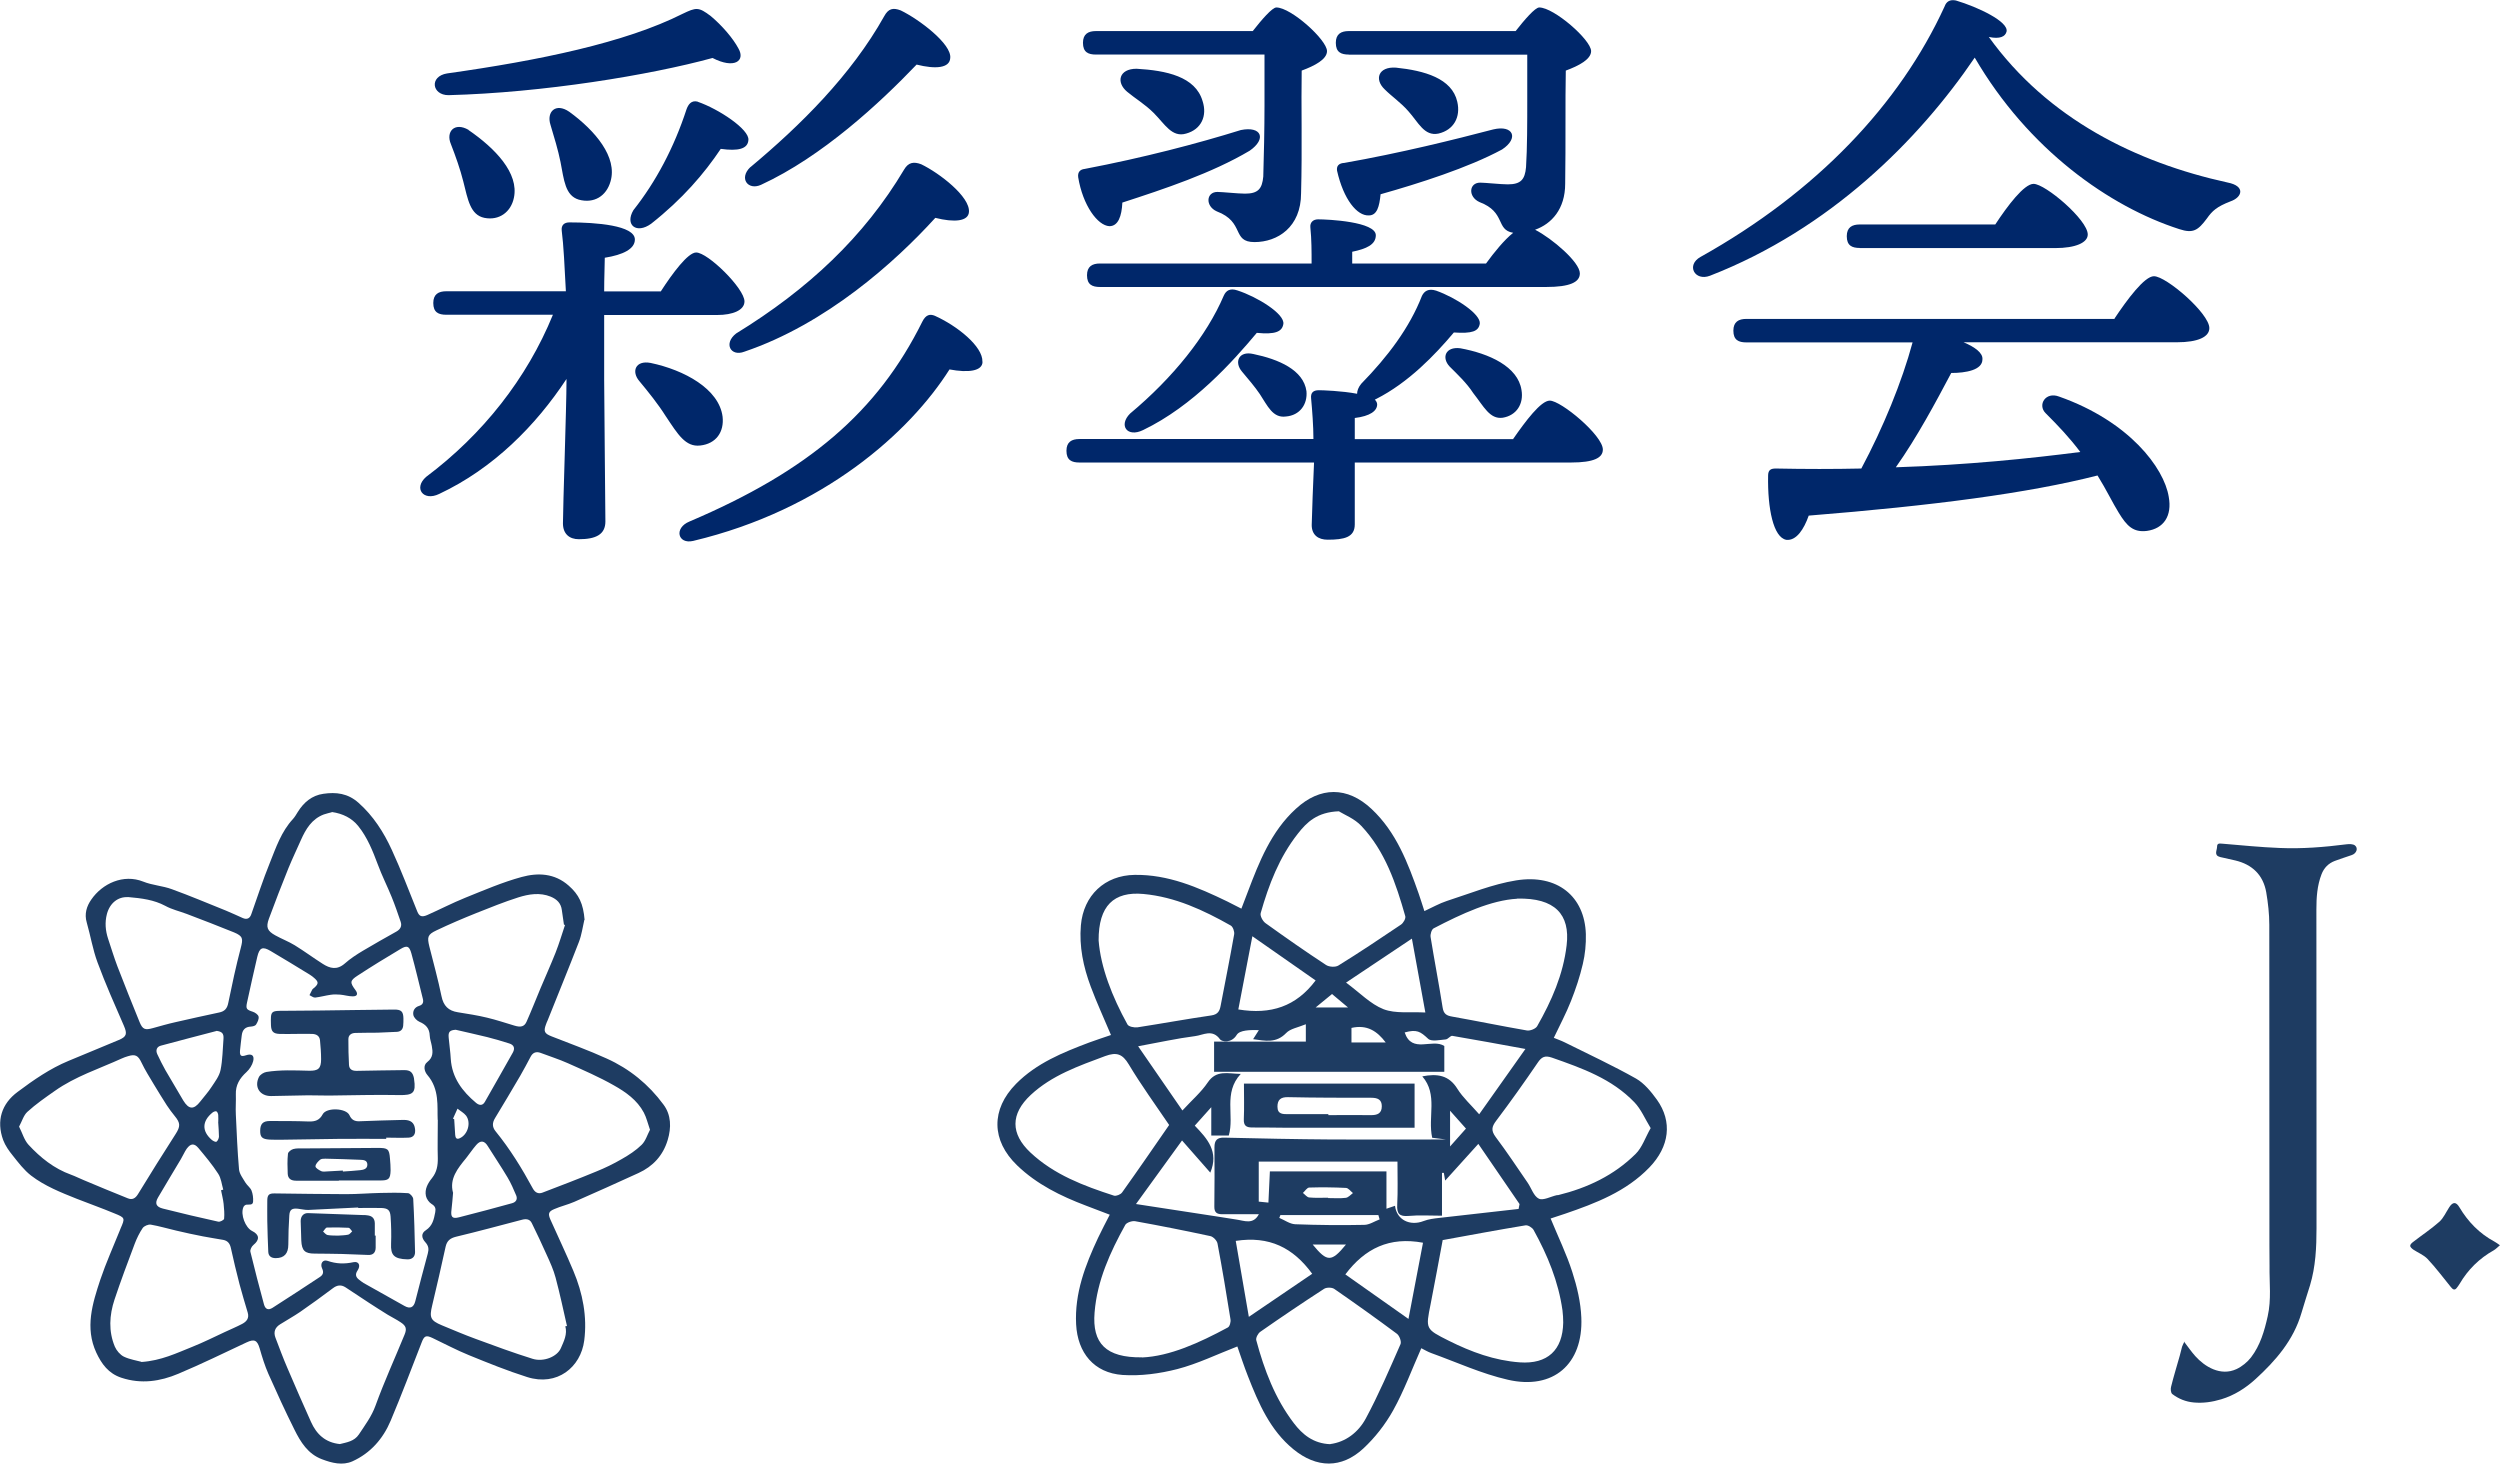
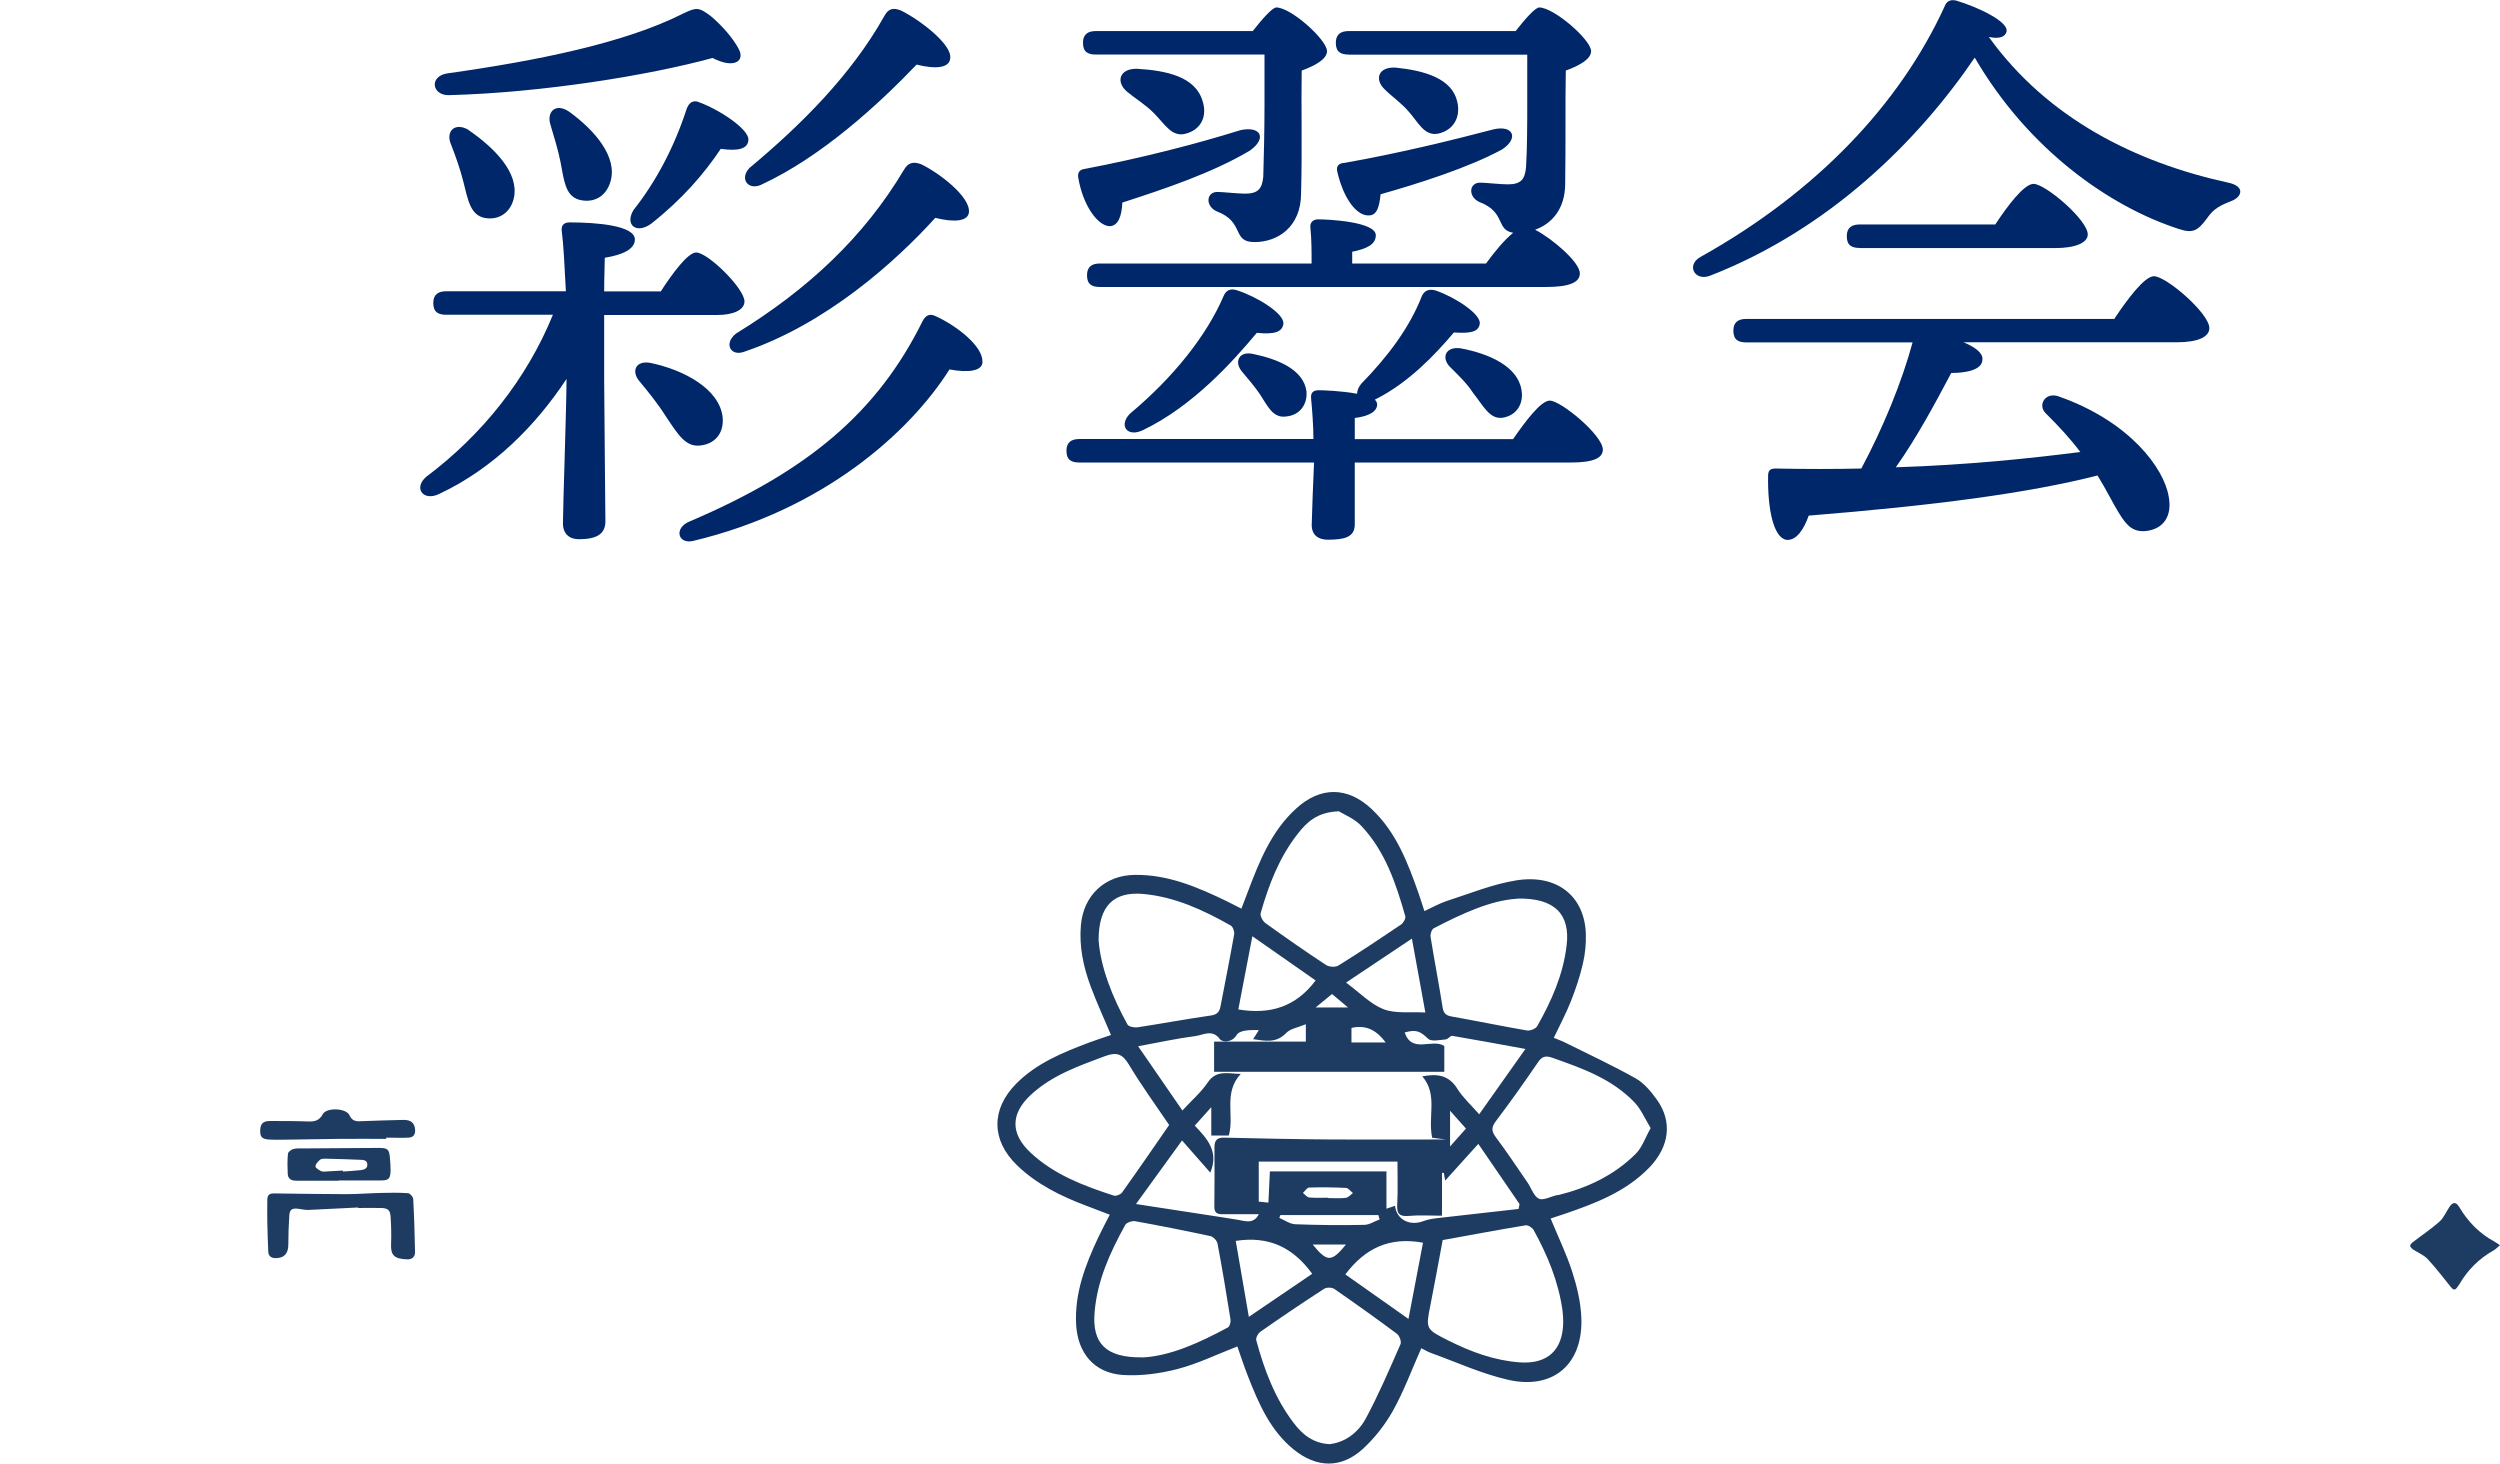
<svg xmlns="http://www.w3.org/2000/svg" id="_レイヤー_2" viewBox="0 0 204.37 119.65">
  <defs>
    <style>.cls-1{fill:#00276a;}.cls-2{fill:#1e3c62;}</style>
  </defs>
  <g id="_レイヤー_1-2">
    <path class="cls-1" d="m49.39,31.11c0,1.83.1,10.22.1,11.52,0,1.06-.77,1.45-2.17,1.45-.77,0-1.3-.43-1.3-1.3,0-1.3.29-9.59.29-11.61v-.19c-2.51,3.81-5.98,7.32-10.41,9.4-1.3.63-2.12-.48-1.06-1.4,4.63-3.47,8.24-8.05,10.36-13.25h-8.72c-.63,0-1.06-.19-1.06-.96,0-.72.43-.96,1.06-.96h9.78c-.1-1.93-.19-3.81-.34-4.96-.05-.43.19-.67.63-.67,2.17,0,5.35.24,5.35,1.4,0,.77-.96,1.25-2.46,1.49,0,.58-.05,1.59-.05,2.75h4.63c.96-1.49,2.22-3.18,2.89-3.18.96,0,3.95,2.94,3.95,4,0,.72-.96,1.11-2.22,1.11h-9.25v5.4Zm-12.82-25.11c7.52-1.06,14.55-2.51,19.23-4.87,1.11-.53,1.3-.58,2.31.19.92.77,1.83,1.83,2.26,2.65.58,1.01-.34,1.69-2.12.77-5.11,1.4-13.88,2.84-21.59,3.04-1.35,0-1.59-1.54-.1-1.78Zm1.73,4.63c2.17,1.49,4.14,3.52,3.71,5.54-.24,1.16-1.2,1.88-2.41,1.64-1.16-.24-1.35-1.49-1.73-2.99-.24-.96-.63-2.07-1.01-3.04-.43-1.01.29-1.83,1.45-1.16Zm8.24-1.49c2.12,1.54,3.95,3.71,3.37,5.69-.34,1.2-1.35,1.83-2.6,1.49-1.11-.34-1.2-1.59-1.49-3.08-.19-.96-.53-2.07-.82-3.04-.34-1.06.43-1.83,1.54-1.06Zm10.5-.82c1.69.58,4.24,2.26,4.14,3.13-.05.72-.82.92-2.26.72-1.35,2.02-3.13,4.1-5.69,6.12-1.2.87-2.17.1-1.45-1.11,1.83-2.31,3.32-5.11,4.34-8.24.14-.39.39-.77.92-.63Zm-2.6,25.73c-.63-1.01-1.45-2.02-2.17-2.89-.67-.77-.34-1.73.92-1.49,2.75.58,5.59,2.12,5.88,4.39.14,1.25-.53,2.22-1.83,2.36-1.2.14-1.83-.92-2.79-2.36Zm25.88-4.48c0,.77-1.16.92-2.7.63-3.23,5.11-10.26,11.47-20.96,14.02-1.25.29-1.59-1.06-.29-1.59,9.73-4.14,15.37-8.96,19.03-16.34.29-.58.63-.63,1.01-.48,1.83.82,3.95,2.51,3.9,3.76Zm-5.01-16.14c1.49.72,4,2.65,3.9,3.9-.05.77-1.2.87-2.75.48-3.28,3.61-8.91,8.67-15.61,10.94-1.11.43-1.73-.67-.67-1.49,5.88-3.61,10.46-7.9,13.73-13.4.34-.58.77-.67,1.4-.43Zm-13.97.24c4.1-3.42,8.24-7.52,10.94-12.34.34-.63.72-.72,1.35-.48,1.49.72,4.19,2.75,4.05,3.9-.05.82-1.2.92-2.75.53-2.99,3.13-7.71,7.52-12.72,9.83-1.06.48-1.83-.53-.87-1.45Z" />
    <path class="cls-1" d="m123.7,35.88c1.01-1.45,2.26-3.13,2.99-3.13.92,0,4.34,2.84,4.34,4,0,.67-.72,1.06-2.6,1.06h-17.68v5.06c0,1.06-.87,1.25-2.22,1.25-.77,0-1.3-.39-1.3-1.2,0-.48.14-4.05.19-5.11h-19.18c-.63,0-1.06-.19-1.06-.96,0-.72.43-.96,1.06-.96h19.13c0-1.06-.1-2.36-.19-3.32-.05-.48.19-.67.63-.67.29,0,1.88.05,3.13.29,0-.24.1-.53.34-.82,2.17-2.22,3.95-4.58,4.96-7.18.19-.39.53-.63,1.16-.43,1.64.58,3.66,1.93,3.57,2.7-.1.63-.63.82-2.12.72-1.54,1.83-3.71,4.1-6.36,5.44l-.1.05c.1.1.19.24.19.39,0,.53-.58.96-1.83,1.11v1.73h12.96Zm-35.56-21.4c-.05-.39.14-.63.53-.67,4.82-.92,9.2-2.07,12.77-3.18,1.69-.34,2.12.72.72,1.69-3.08,1.83-6.99,3.13-10.41,4.24-.05,1.11-.34,1.93-1.06,1.93-.96-.05-2.17-1.69-2.55-4Zm1.45-10.02c-.63,0-1.06-.19-1.06-.96,0-.72.43-.96,1.06-.96h12.82c.72-.92,1.59-1.93,1.93-1.93,1.2,0,4.14,2.65,4.14,3.57,0,.67-1.01,1.2-2.07,1.59-.05,2.6.05,6.46-.05,10.02,0,2.79-1.93,4-3.81,4s-.77-1.64-3.08-2.51c-.96-.43-.87-1.59.05-1.59.39,0,1.69.14,2.26.14,1.06,0,1.4-.39,1.49-1.4.05-1.59.1-3.95.1-5.83v-4.14h-13.78Zm20.67,0c-.63,0-1.06-.19-1.06-.96,0-.72.43-.96,1.06-.96h13.64c.72-.92,1.59-1.93,1.93-1.93,1.2,0,4.24,2.65,4.24,3.57,0,.67-1.01,1.2-2.07,1.59-.05,2.41,0,5.98-.05,9.25,0,2.07-1.11,3.28-2.46,3.76,1.4.72,3.66,2.65,3.66,3.57,0,.72-.82,1.11-2.75,1.11h-36.48c-.63,0-1.06-.19-1.06-.96,0-.72.43-.96,1.06-.96h17.3c0-.96,0-1.98-.1-2.94-.05-.43.24-.67.63-.67.82,0,4.72.19,4.72,1.3,0,.77-.77,1.11-1.93,1.35v.96h10.94c.67-.92,1.49-1.93,2.22-2.51-1.45-.24-.58-1.69-2.75-2.51-.96-.43-.87-1.59.05-1.59.39,0,1.69.14,2.26.14,1.06,0,1.4-.39,1.49-1.4.1-1.54.1-3.71.1-5.49v-3.71h-14.6Zm-11.95,3.81c.39,1.2-.1,2.31-1.35,2.65-1.16.34-1.73-.77-2.65-1.69-.72-.72-1.54-1.2-2.17-1.73-.92-.77-.67-1.88.77-1.88,2.41.14,4.82.63,5.4,2.65Zm4.43,18.94c-1.93,2.31-5.2,5.98-9.3,7.95-1.3.63-2.02-.39-1.06-1.35,3.52-2.94,6.26-6.36,7.66-9.64.19-.43.53-.63,1.11-.43,1.64.53,3.9,1.93,3.76,2.75-.1.63-.67.87-2.17.72Zm-1.2,3.18c-.67-.77-.29-1.73.92-1.45,2.07.43,4.1,1.3,4.34,3.04.1,1.06-.53,1.98-1.69,2.07-1.06.14-1.49-.87-2.12-1.83-.39-.58-.96-1.25-1.45-1.83Zm8.29-17.06c4.67-.82,9.11-1.93,12.24-2.75,1.64-.39,2.12.72.72,1.64-2.75,1.49-6.84,2.79-9.93,3.66-.1,1.01-.29,1.73-.96,1.73-.96.05-2.07-1.3-2.6-3.66-.05-.39.14-.58.53-.63Zm3.37-6.02c-.87-.82-.53-1.88.92-1.78,2.31.24,4.58.87,5.01,2.79.29,1.25-.29,2.31-1.54,2.6-1.16.24-1.64-.92-2.46-1.83-.63-.72-1.35-1.2-1.93-1.78Zm11.18,24.58c.19,1.11-.39,2.07-1.54,2.26-1.06.14-1.54-.92-2.41-2.02-.53-.82-1.3-1.54-1.93-2.17-.67-.72-.34-1.64.87-1.49,2.36.43,4.72,1.49,5.01,3.42Z" />
    <path class="cls-1" d="m182.34,16.46c-1.11.43-1.49.77-1.93,1.4-.72.96-1.11,1.25-2.26.87-5.69-1.83-12.34-6.5-16.72-14.02-4.58,6.75-11.85,14.02-21.64,17.83-1.25.48-1.98-.87-.77-1.54,9.49-5.3,16.29-12.48,19.95-20.48.14-.39.43-.58.92-.48,1.78.53,4.34,1.73,4.14,2.55-.1.39-.53.63-1.45.43,4.82,6.7,12.05,10.26,19.52,11.9,1.49.29,1.2,1.21.24,1.54Zm-9.49,9.59c1.06-1.59,2.46-3.47,3.23-3.47,1.01,0,4.53,3.04,4.53,4.24,0,.72-.92,1.16-2.65,1.16h-17.44c.92.39,1.59.87,1.54,1.4,0,.87-1.35,1.11-2.55,1.11-1.25,2.36-2.79,5.25-4.53,7.71,5.88-.19,10.94-.72,15.08-1.25-.87-1.16-1.78-2.12-2.84-3.18-.67-.67,0-1.78,1.11-1.35,5.73,2.02,8.58,5.83,8.96,8.19.29,1.59-.43,2.6-1.78,2.79-1.11.14-1.64-.39-2.31-1.49-.48-.77-1.01-1.88-1.73-3.04-5.69,1.45-13.4,2.46-23.61,3.28-.39,1.11-1.01,2.07-1.83,1.98-1.06-.19-1.54-2.55-1.49-5.25,0-.48.24-.58.63-.58,2.41.05,4.77.05,6.99,0,1.78-3.33,3.32-7.08,4.19-10.31h-13.59c-.63,0-1.06-.19-1.06-.96,0-.72.43-.96,1.06-.96h30.12Zm-20.82-5.78c-.63,0-1.06-.19-1.06-.96,0-.72.43-.96,1.06-.96h11.08c1.01-1.54,2.36-3.32,3.13-3.32.96,0,4.43,2.94,4.43,4.14,0,.67-1.01,1.11-2.65,1.11h-16Z" />
    <g id="_東北工業大学電子工業高等学校の校章.psd">
-       <path class="cls-2" d="m47.77,75.19c-.14.6-.22,1.23-.44,1.8-.83,2.15-1.71,4.28-2.56,6.42-.05.11-.1.22-.14.34-.21.57-.12.74.46.97,1.5.59,3.03,1.14,4.5,1.81,1.87.84,3.44,2.12,4.65,3.77.63.84.65,1.88.34,2.9-.38,1.26-1.2,2.15-2.38,2.69-1.75.8-3.5,1.59-5.26,2.36-.53.23-1.1.36-1.63.59-.48.2-.52.39-.31.87.62,1.39,1.28,2.77,1.87,4.18.77,1.82,1.14,3.76.89,5.69-.28,2.19-2.22,3.77-4.67,2.99-1.61-.51-3.19-1.15-4.76-1.79-1.01-.41-1.98-.93-2.97-1.4-.53-.25-.68-.19-.89.36-.83,2.13-1.64,4.28-2.53,6.39-.62,1.48-1.65,2.66-3.13,3.33-.81.36-1.68.14-2.49-.17-1.15-.43-1.75-1.41-2.25-2.42-.75-1.5-1.45-3.03-2.13-4.56-.29-.66-.51-1.37-.71-2.07-.2-.69-.44-.8-1.08-.5-1.85.87-3.69,1.77-5.57,2.56-1.49.63-3.04.86-4.65.33-1.07-.35-1.63-1.14-2.06-2.06-.94-2.03-.31-4.02.33-5.96.46-1.37,1.06-2.69,1.6-4.04.02-.04.03-.09.05-.13.38-.87.39-.89-.5-1.25-1.01-.42-2.05-.79-3.07-1.19-1.3-.52-2.62-1.04-3.74-1.9-.58-.45-1.04-1.06-1.5-1.64-.31-.38-.61-.81-.78-1.26-.58-1.59-.12-2.98,1.18-3.94,1.31-.98,2.65-1.91,4.17-2.54,1.37-.56,2.73-1.14,4.09-1.7.66-.27.71-.51.43-1.16-.75-1.72-1.51-3.43-2.16-5.19-.39-1.05-.57-2.18-.88-3.26-.21-.71,0-1.34.37-1.87.9-1.31,2.62-2.12,4.25-1.47.74.3,1.58.34,2.34.62,1.49.54,2.95,1.16,4.42,1.75.47.19.92.41,1.38.61.33.14.57.04.69-.31.5-1.41.96-2.83,1.52-4.21.5-1.25.94-2.56,1.89-3.58.15-.17.27-.37.39-.57.49-.79,1.16-1.36,2.1-1.49,1.04-.15,1.99-.04,2.86.73,1.22,1.08,2.07,2.42,2.73,3.86.76,1.65,1.4,3.35,2.08,5.03.16.39.35.49.8.3,1.04-.46,2.06-.99,3.12-1.42,1.52-.61,3.04-1.27,4.62-1.7,1.32-.36,2.69-.31,3.84.71.83.73,1.19,1.46,1.3,2.81Zm-11.99,16.35c-.05-1.07.17-2.49-.85-3.67-.23-.27-.37-.77,0-1.05.49-.38.46-.82.37-1.31-.05-.29-.16-.57-.17-.85-.02-.59-.32-.91-.84-1.13-.21-.09-.46-.34-.5-.56-.06-.32.1-.63.47-.74.3-.09.38-.29.31-.57-.31-1.24-.6-2.49-.94-3.72-.17-.61-.36-.68-.89-.36-1.18.7-2.35,1.42-3.5,2.17-.65.42-.64.57-.18,1.19.22.3.16.51-.22.51-.34,0-.68-.11-1.02-.14-.26-.02-.52-.03-.78.01-.43.06-.85.18-1.28.23-.15.01-.31-.13-.46-.2.08-.15.15-.31.23-.46.04-.06.11-.1.17-.15.35-.32.35-.47,0-.78-.11-.1-.24-.2-.37-.28-1.07-.65-2.13-1.31-3.21-1.94-.66-.39-.91-.28-1.09.49-.29,1.23-.56,2.47-.83,3.7-.12.54-.05.61.47.78.19.06.44.24.47.4.04.2-.09.46-.21.65-.06.1-.27.15-.41.16-.49.02-.71.28-.76.74-.04.41-.11.82-.14,1.23-.03.42.09.51.48.38.47-.16.71,0,.6.47-.08.33-.3.67-.55.9-.55.5-.9,1.06-.87,1.83.02.55-.03,1.1,0,1.65.07,1.49.13,2.99.26,4.47.03.37.32.74.52,1.08.14.23.4.41.5.65.11.28.15.61.13.91-.02.32-.33.22-.55.25-.1.01-.22.12-.25.22-.24.59.17,1.66.72,1.93.61.3.63.72.11,1.14-.15.12-.29.4-.25.56.35,1.44.72,2.87,1.11,4.3.11.4.35.5.7.28,1.3-.83,2.58-1.67,3.87-2.52.27-.18.33-.39.18-.7-.18-.39.06-.75.44-.62.72.25,1.39.27,2.13.11.44-.09.6.28.33.68-.21.31-.15.54.12.75.12.09.24.19.37.27,1.12.63,2.23,1.26,3.35,1.88.46.26.75.12.88-.39.34-1.3.66-2.6,1.02-3.89.1-.36.07-.63-.19-.92-.34-.37-.36-.74.03-.99.56-.37.66-.9.77-1.47.06-.31,0-.5-.3-.68-.21-.13-.41-.41-.46-.65-.12-.56.16-1.05.5-1.47.39-.49.48-1.03.47-1.63-.03-.94,0-1.89,0-3.13Zm-34.22.56c.27.53.42,1.1.77,1.48.98,1.06,2.09,1.95,3.48,2.45.36.13.7.31,1.05.45,1.19.5,2.39,1,3.59,1.48.37.15.62,0,.83-.34,1.01-1.65,2.03-3.29,3.08-4.92.39-.61.4-.89-.07-1.46-.23-.28-.45-.58-.65-.88-.36-.56-.71-1.13-1.06-1.71-.35-.59-.72-1.17-1.01-1.78-.27-.57-.49-.72-1.1-.53-.17.05-.35.11-.52.19-1.84.84-3.79,1.46-5.47,2.65-.77.54-1.55,1.08-2.24,1.71-.31.28-.44.77-.68,1.21Zm51.58.27c-.19-.54-.29-1.01-.51-1.42-.54-1.02-1.48-1.68-2.44-2.22-1.21-.69-2.51-1.25-3.78-1.82-.72-.32-1.48-.56-2.22-.84-.36-.13-.63-.03-.81.31-.28.52-.55,1.05-.85,1.56-.68,1.16-1.36,2.31-2.06,3.46-.24.39-.24.74.05,1.09,1.18,1.45,2.15,3.03,3.04,4.67.18.33.45.47.8.33,1.47-.56,2.93-1.12,4.38-1.72.72-.29,1.42-.63,2.09-1.02.58-.33,1.15-.7,1.62-1.16.33-.32.47-.83.68-1.22Zm-41.58,18.97c1.62-.11,2.88-.73,4.16-1.24.9-.36,1.78-.8,2.66-1.21.47-.22.95-.42,1.41-.66.36-.19.6-.46.46-.93-.23-.77-.46-1.54-.67-2.32-.26-.99-.49-1.98-.71-2.97-.08-.36-.26-.58-.61-.65-.55-.1-1.11-.18-1.67-.29-.73-.14-1.46-.3-2.18-.47-.7-.16-1.39-.37-2.09-.49-.2-.03-.53.11-.65.27-.27.4-.49.85-.66,1.3-.57,1.51-1.14,3.03-1.65,4.56-.42,1.27-.5,2.59.03,3.85.14.32.43.66.73.81.5.24,1.07.32,1.42.42Zm34.65-2.92s.09-.02.14-.02c-.3-1.32-.58-2.64-.93-3.95-.17-.64-.45-1.26-.73-1.87-.39-.88-.8-1.74-1.22-2.6-.16-.32-.45-.36-.79-.27-1.8.47-3.6.96-5.4,1.39-.48.12-.74.33-.85.81-.35,1.61-.72,3.21-1.1,4.81-.24.99-.14,1.23.79,1.62.92.38,1.83.77,2.76,1.11,1.54.57,3.09,1.14,4.66,1.63.89.28,2.01-.17,2.31-.87.24-.56.55-1.14.36-1.81Zm-19.09-42.02c-.18.05-.42.1-.65.18-.98.37-1.47,1.19-1.87,2.09-.34.77-.7,1.52-1.02,2.3-.55,1.37-1.09,2.75-1.6,4.14-.25.69-.13.99.52,1.35.52.29,1.08.5,1.59.81.78.48,1.52,1.03,2.29,1.52.59.38,1.17.53,1.8-.02.45-.4.97-.74,1.49-1.05.9-.54,1.82-1.05,2.74-1.57.32-.18.47-.45.34-.81-.23-.67-.46-1.35-.73-2.01-.36-.89-.8-1.75-1.13-2.65-.42-1.12-.86-2.23-1.61-3.16-.52-.64-1.25-1.01-2.15-1.14Zm.66,51.65c.56-.14,1.18-.22,1.56-.79.5-.76,1.04-1.47,1.36-2.36.71-1.96,1.58-3.86,2.37-5.79.2-.48.13-.72-.31-1.01-.34-.23-.71-.41-1.06-.62-.52-.32-1.03-.65-1.54-.98-.64-.42-1.27-.84-1.91-1.26-.37-.24-.7-.19-1.05.08-.88.66-1.77,1.31-2.67,1.93-.53.36-1.09.67-1.63,1.01-.42.26-.56.63-.38,1.1.32.84.63,1.68.99,2.51.62,1.46,1.26,2.91,1.91,4.36.45,1.01,1.17,1.7,2.37,1.82Zm-17.34-44.71c-.78-.04-1.46.47-1.7,1.38-.18.69-.12,1.36.1,2.03.25.75.48,1.51.76,2.25.59,1.52,1.19,3.04,1.81,4.55.25.61.45.67,1.07.5.62-.17,1.23-.35,1.86-.49,1.19-.27,2.38-.54,3.57-.79.45-.09.66-.32.75-.78.31-1.51.63-3.01,1.02-4.49.2-.76.19-.97-.55-1.28-1.28-.52-2.58-1.02-3.87-1.51-.58-.22-1.21-.36-1.75-.66-.92-.49-1.91-.62-3.07-.72Zm35.75,2.28s-.06-.03-.09-.04c-.06-.39-.12-.78-.17-1.18-.07-.57-.41-.89-.91-1.1-.89-.36-1.79-.21-2.65.06-1.16.37-2.3.83-3.43,1.28-1.1.44-2.2.91-3.27,1.42-.72.34-.76.54-.57,1.32.34,1.35.71,2.69.99,4.05.16.8.57,1.2,1.34,1.32.8.13,1.6.25,2.38.44.76.18,1.5.43,2.24.65.52.16.82.09,1-.33.4-.9.76-1.82,1.14-2.73.41-.97.84-1.93,1.23-2.91.29-.74.52-1.51.77-2.26Zm-28.12,21.68c.06-.02.12-.03.18-.05-.13-.44-.17-.94-.42-1.31-.48-.74-1.05-1.42-1.61-2.09-.34-.41-.64-.38-.96.06-.18.26-.3.56-.47.84-.62,1.05-1.26,2.09-1.87,3.14-.28.48-.16.77.4.91,1.51.38,3.02.74,4.53,1.07.14.03.46-.14.47-.24.04-.4,0-.82-.04-1.22-.04-.37-.14-.74-.21-1.11Zm-.37-13.02c-1.52.4-3.04.79-4.55,1.2-.34.09-.44.38-.29.7.21.44.42.88.66,1.3.48.83.97,1.66,1.46,2.48.46.75.86.77,1.39.09.31-.4.65-.77.92-1.19.29-.44.64-.89.74-1.39.17-.83.17-1.69.24-2.55.03-.44-.12-.59-.58-.65Zm19.34,13.2c-.05.52-.07.96-.13,1.4-.08.6.05.78.62.63,1.45-.36,2.89-.76,4.33-1.15.33-.09.46-.33.34-.63-.21-.5-.43-1.01-.71-1.48-.51-.86-1.08-1.7-1.61-2.55-.27-.45-.59-.51-.94-.11-.3.34-.55.73-.84,1.09-.69.84-1.37,1.68-1.07,2.81Zm.21-13.3c-.49.04-.62.17-.57.66.05.58.14,1.15.17,1.73.1,1.53.94,2.64,2.06,3.58.26.22.54.26.73-.08.77-1.34,1.52-2.68,2.28-4.02.2-.36.1-.63-.29-.75-.6-.19-1.2-.37-1.8-.52-.86-.21-1.72-.4-2.58-.6Zm-.22,7.27s.06.03.1.04c.03.43.05.85.08,1.28.02.22.09.41.37.28.66-.29.95-1.27.52-1.85-.18-.23-.47-.38-.7-.57-.12.27-.24.55-.37.82Zm-19.21.34s.02,0,.02,0c0-.21.02-.43,0-.64-.01-.11-.07-.26-.15-.3-.08-.03-.23.03-.32.1-.86.7-.88,1.52-.06,2.23.1.09.32.2.39.15.11-.08.19-.27.2-.41,0-.38-.04-.76-.06-1.14Z" />
-       <path class="cls-2" d="m24.17,84.52c-.44,0-.89.02-1.33,0-.51-.02-.67-.21-.69-.72-.03-1.19-.03-1.17,1.18-1.17,1.84,0,3.69-.04,5.53-.06,1.11-.01,2.22-.02,3.33-.04.6-.01.78.14.79.73,0,.2,0,.4-.02.59-.03.3-.2.48-.5.5-.53.03-1.06.05-1.6.07-.59.01-1.19,0-1.79.02-.33,0-.59.16-.59.51,0,.7.01,1.4.05,2.1.02.37.27.5.64.49,1.29-.03,2.59-.04,3.88-.06.49,0,.69.18.79.65,0,.03.01.06.01.09.17,1.13-.08,1.32-1.22,1.3-1.9-.04-3.81.02-5.72.04-.58,0-1.16-.02-1.74-.02-1.01.01-2.01.05-3.02.06-.91,0-1.39-.74-.98-1.56.1-.19.38-.37.61-.41.55-.09,1.12-.12,1.69-.13.59-.01,1.19.02,1.78.03.77.02,1-.18,1-.94,0-.52-.04-1.03-.09-1.55-.04-.37-.31-.51-.65-.52-.46-.01-.92,0-1.37,0,0,0,0,0,0,0Z" />
      <path class="cls-2" d="m29.28,98.71c-1.36.07-2.71.14-4.07.2-.29.01-.57-.07-.86-.1-.48-.05-.67.07-.7.55-.05.79-.08,1.58-.08,2.38,0,.73-.33,1.11-1.03,1.11-.36,0-.6-.16-.61-.53-.04-.84-.06-1.67-.08-2.51-.01-.55,0-1.1,0-1.65,0-.47.13-.61.6-.6,1.95.02,3.9.06,5.85.06.94,0,1.88-.08,2.82-.1.75-.02,1.5-.03,2.24.02.16.01.41.3.42.47.08,1.45.12,2.9.15,4.35,0,.38-.24.6-.62.59-1.12-.03-1.38-.36-1.34-1.28.03-.74.01-1.48-.04-2.22-.04-.54-.23-.68-.77-.7-.63-.01-1.25,0-1.88,0,0-.01,0-.03,0-.04Z" />
      <path class="cls-2" d="m31.59,93.1c-1.28,0-2.56-.01-3.84,0-1.56.02-3.11.05-4.67.07-.35,0-.7.01-1.05-.01-.61-.04-.77-.21-.76-.74.01-.54.22-.78.79-.78,1.07,0,2.13,0,3.2.04.5.01.86-.1,1.12-.59.31-.58,1.93-.51,2.19.08.17.38.43.51.83.49,1.19-.05,2.38-.08,3.57-.11.61-.01.9.23.96.75.05.4-.11.68-.53.7-.61.03-1.22,0-1.83,0,0,.03,0,.05,0,.08Z" />
      <path class="cls-2" d="m27.68,96.52c-1.16,0-2.32,0-3.48,0-.4,0-.66-.16-.68-.57-.02-.54-.04-1.09.02-1.63.01-.15.26-.34.44-.39.26-.07.54-.05.82-.05,2.03-.02,4.06-.03,6.09-.04.82,0,.93.08.99.88.03.32.05.64.05.96-.02.71-.16.83-.89.82-1.11,0-2.23,0-3.34,0,0,0,0,.01,0,.02Zm.35-.82s0,.04,0,.07c.47-.03.94-.06,1.41-.11.28-.03.59-.1.59-.45,0-.38-.33-.39-.6-.4-.94-.04-1.89-.07-2.83-.09-.15,0-.34,0-.44.09-.17.15-.37.35-.37.54,0,.13.28.3.47.39.14.06.33.03.5.02.42-.02.85-.04,1.27-.07Z" />
-       <path class="cls-2" d="m30.71,101c0,.34,0,.67,0,1.01-.01.38-.21.6-.61.58-.71-.02-1.42-.06-2.14-.08-.74-.02-1.49-.02-2.23-.03-.81,0-1.06-.24-1.1-1.06-.02-.53-.04-1.06-.05-1.6,0-.4.24-.66.6-.65,1.51.05,3.01.11,4.52.16.11,0,.21,0,.32.02.4.04.61.25.62.65,0,.34,0,.67,0,1.01.02,0,.04,0,.07,0Zm-3.09.01c.28-.02.57-.02.85-.08.12-.03.22-.18.32-.27-.1-.1-.19-.28-.29-.29-.59-.03-1.18-.04-1.77-.02-.11,0-.21.21-.32.33.12.1.23.25.36.28.26.05.54.04.83.05Z" />
    </g>
    <path class="cls-2" d="m116.18,110.23c-.78,1.76-1.41,3.48-2.29,5.06-.64,1.15-1.49,2.24-2.45,3.13-1.78,1.64-3.81,1.6-5.7.06-1.91-1.56-2.85-3.75-3.72-5.97-.32-.81-.59-1.64-.87-2.44-1.68.65-3.25,1.42-4.91,1.85-1.44.37-3,.58-4.48.48-2.33-.17-3.67-1.81-3.79-4.14-.13-2.55.75-4.84,1.8-7.08.28-.6.6-1.19.95-1.88-.66-.25-1.3-.49-1.94-.74-2.06-.78-4.02-1.74-5.63-3.29-2.12-2.04-2.15-4.58-.09-6.67,1.67-1.69,3.82-2.56,5.99-3.38.56-.21,1.14-.39,1.77-.61-.57-1.36-1.17-2.65-1.66-3.97-.6-1.61-.95-3.27-.8-5,.21-2.44,1.95-4.09,4.4-4.12,2.73-.04,5.16,1.01,7.56,2.17.35.17.7.36,1.16.59.18-.48.35-.92.52-1.36.94-2.48,1.91-4.95,3.93-6.8,1.98-1.83,4.22-1.84,6.19.01,2.02,1.89,2.97,4.41,3.86,6.94.15.43.28.86.46,1.41.65-.3,1.23-.63,1.84-.83,1.87-.6,3.73-1.37,5.66-1.68,3.36-.54,5.61,1.3,5.7,4.4.02.81-.06,1.65-.25,2.44-.24,1.03-.58,2.05-.97,3.03-.39.99-.89,1.93-1.4,3,.31.13.61.23.89.37,1.95.97,3.93,1.89,5.83,2.96.68.39,1.24,1.08,1.71,1.73,1.28,1.79,1.03,3.83-.62,5.54-1.9,1.97-4.38,2.92-6.89,3.78-.4.14-.79.26-1.18.39.62,1.51,1.3,2.9,1.77,4.37.39,1.2.69,2.48.74,3.73.16,3.8-2.29,5.94-6.01,5.08-2.14-.49-4.18-1.43-6.26-2.18-.28-.1-.54-.26-.8-.39Zm-23.3-11.8c2.34.36,4.42.68,6.51,1,.55.08,1.1.18,1.65.26.67.09,1.4.46,1.87-.43-1.01,0-2-.01-2.99,0-.46,0-.66-.15-.65-.64.02-1.61.02-3.22.01-4.83,0-.57.21-.81.81-.79,2.92.07,5.84.13,8.75.15,3.05.02,6.11,0,9.37,0-.53-.07-.85-.1-1.13-.14-.38-1.71.49-3.52-.81-5.02,1.22-.24,2.18-.1,2.87,1.02.45.72,1.11,1.31,1.78,2.08,1.28-1.81,2.47-3.48,3.78-5.34-2.15-.39-4.06-.75-5.97-1.07-.16-.03-.35.27-.54.29-.49.04-1.17.2-1.44-.05-.64-.6-.93-.79-1.92-.52.59,1.77,2.26.46,3.24,1.11v2.11h-18.82v-2.47h7.5v-1.42c-.65.27-1.27.36-1.61.72-.82.85-1.71.64-2.7.5.19-.3.33-.52.47-.74-.69-.02-1.57-.01-1.81.39-.44.72-1.23.55-1.36.37-.63-.88-1.38-.35-2.04-.27-1.49.19-2.96.52-4.66.83,1.29,1.86,2.43,3.52,3.62,5.25.78-.85,1.54-1.5,2.07-2.29.71-1.05,1.62-.72,2.7-.7-1.45,1.56-.5,3.41-.98,5.04h-1.43v-2.32c-.54.61-.92,1.03-1.35,1.51,1.03,1.07,1.99,2.13,1.27,3.84-.78-.89-1.5-1.7-2.31-2.63-1.23,1.69-2.4,3.3-3.76,5.19Zm15.86,19.62c1.26-.16,2.3-.96,2.91-2.09,1.06-1.97,1.94-4.03,2.84-6.08.09-.21-.09-.7-.3-.85-1.68-1.25-3.39-2.47-5.11-3.66-.2-.14-.64-.14-.84-.01-1.76,1.14-3.49,2.31-5.21,3.51-.19.13-.39.5-.33.7.65,2.42,1.53,4.75,3.06,6.76.71.93,1.59,1.68,3,1.73Zm.73-51.73c-1.79.06-2.64.89-3.38,1.84-1.51,1.92-2.37,4.16-3.03,6.48-.07.23.17.67.4.83,1.63,1.17,3.27,2.32,4.95,3.42.25.16.76.19,1,.04,1.73-1.07,3.42-2.2,5.11-3.34.2-.13.41-.5.36-.69-.76-2.67-1.64-5.31-3.59-7.38-.56-.6-1.41-.93-1.81-1.18Zm8.47,35.04c-.33,1.73-.64,3.5-.99,5.25-.41,2.04-.43,2.03,1.48,2.99,1.84.92,3.74,1.62,5.81,1.77,2.26.16,3.51-.99,3.55-3.25,0-.33-.02-.67-.06-1-.33-2.35-1.22-4.51-2.36-6.57-.11-.2-.47-.42-.67-.38-2.24.37-4.48.79-6.74,1.2Zm-24.58,9.61c2.27-.1,4.67-1.19,7.01-2.45.16-.08.26-.46.22-.67-.33-2.07-.67-4.13-1.06-6.19-.04-.24-.35-.56-.58-.61-2.05-.44-4.1-.85-6.16-1.22-.25-.04-.69.11-.8.3-1.24,2.24-2.3,4.56-2.51,7.16-.21,2.52.92,3.71,3.88,3.67Zm41.58-18.75c-.47-.77-.79-1.55-1.33-2.11-1.85-1.93-4.29-2.79-6.74-3.65-.58-.2-.85-.06-1.17.42-1.09,1.6-2.22,3.19-3.39,4.74-.38.5-.42.81-.04,1.33.91,1.21,1.75,2.48,2.61,3.73.31.45.5,1.11.92,1.31.36.17.97-.18,1.48-.29.03,0,.06,0,.09,0,2.4-.59,4.58-1.62,6.34-3.37.53-.52.78-1.32,1.23-2.11Zm-45.13-15.34c.17,2.2,1.1,4.59,2.36,6.87.1.18.56.27.83.23,2.01-.31,4.01-.68,6.02-.97.55-.08.69-.37.77-.82.37-1.94.76-3.87,1.1-5.81.04-.22-.1-.62-.28-.72-2.23-1.26-4.54-2.34-7.14-2.58-2.42-.22-3.67.96-3.66,3.8Zm34.21-3.41c-2.12.12-4.5,1.21-6.82,2.42-.17.09-.29.49-.25.72.31,1.92.68,3.82.98,5.74.08.54.32.68.81.76,2.03.36,4.06.78,6.09,1.13.26.04.71-.14.83-.35,1.18-2.07,2.13-4.22,2.41-6.62.3-2.51-.95-3.89-4.05-3.81Zm-28.44,18.5c-1.13-1.67-2.29-3.26-3.3-4.95-.52-.87-1-1.03-1.93-.69-2.17.81-4.36,1.57-6.09,3.18-1.66,1.55-1.66,3.17-.02,4.71,1.93,1.81,4.35,2.72,6.82,3.52.18.06.55-.09.67-.26,1.3-1.82,2.57-3.67,3.85-5.52Zm28.56,6.87c.03-.14.06-.27.08-.41-1.11-1.62-2.21-3.23-3.37-4.92-.97,1.07-1.84,2.04-2.71,3-.03-.18-.07-.4-.11-.63-.05,0-.1,0-.15,0v3.5c-.99,0-1.87-.06-2.74.02-.75.06-.96-.19-.92-.91.06-1.14.02-2.29.02-3.53h-11.34v3.27c.23.02.51.05.79.08.04-.92.09-1.78.12-2.55h9.53v3.05c.28-.1.49-.16.7-.24.13,1.15,1.22,1.68,2.33,1.25.41-.16.86-.21,1.3-.26,2.15-.25,4.31-.49,6.46-.73Zm-7.81,2.75c-2.75-.51-4.74.46-6.35,2.59,1.67,1.18,3.33,2.35,5.16,3.64.43-2.26.81-4.25,1.19-6.24Zm-15.31-.15c.34,1.97.69,3.97,1.07,6.21,1.87-1.27,3.55-2.41,5.18-3.52-1.56-2.14-3.51-3.11-6.25-2.69Zm1.36-24.91c-.42,2.19-.79,4.12-1.15,5.99,2.66.44,4.72-.24,6.32-2.37-1.63-1.14-3.28-2.3-5.18-3.62Zm7.65,3.79c1.13.83,2,1.76,3.07,2.18.99.38,2.19.2,3.42.27-.38-2.1-.72-3.96-1.1-6.04-1.87,1.24-3.54,2.36-5.39,3.6Zm2.75,19.36c-.03-.12-.07-.23-.1-.35h-8.01c-.03.08-.06.16-.09.23.43.18.86.5,1.3.52,1.88.07,3.76.09,5.64.05.42,0,.84-.29,1.27-.45Zm-4.21-1.76v.02c.48,0,.97.04,1.45-.02.21-.03.39-.25.58-.39-.19-.15-.37-.41-.57-.42-1-.05-2-.06-3-.03-.18,0-.35.29-.52.44.17.13.33.35.51.37.51.05,1.03.02,1.54.02Zm1.91-13.89v1.19h2.8c-.7-.93-1.53-1.48-2.8-1.19Zm-3.17,17.71c1.19,1.45,1.53,1.45,2.72,0h-2.72Zm12.53-9.48c-.42-.48-.8-.91-1.3-1.46v2.92c.49-.55.87-.97,1.3-1.46Zm-12.29-9.9h2.65c-.54-.45-.9-.75-1.31-1.1-.41.34-.8.65-1.34,1.1Z" />
-     <path class="cls-2" d="m115.64,92.19c-3.6,0-7.07,0-10.53,0-.91,0-1.83-.03-2.74-.02-.5,0-.71-.15-.69-.68.04-.94.01-1.88.01-2.91h13.95v3.61Zm-7.05-1.11s0,.05,0,.08c1.15,0,2.31-.02,3.46,0,.55.01.91-.14.91-.73,0-.54-.34-.69-.85-.69-2.28,0-4.55,0-6.83-.05-.59-.01-.85.22-.85.78,0,.63.45.61.89.61,1.09,0,2.18,0,3.28,0Z" />
    <g id="mBaci2">
-       <path class="cls-2" d="m178.53,109.66c.34.45.61.84.93,1.2.76.85,2.06,1.67,3.37,1.06.45-.21.89-.57,1.19-.96.75-.98,1.09-2.15,1.36-3.36.31-1.37.13-2.74.15-4.11,0-.56-.01-1.13-.01-1.69,0-8.73,0-17.46-.01-26.2,0-.89-.1-1.78-.25-2.66-.25-1.41-1.14-2.27-2.53-2.6-.41-.1-.83-.18-1.24-.28-.54-.14-.25-.54-.25-.84,0-.32.22-.26.44-.25,1.56.13,3.12.29,4.68.35,1.83.08,3.65-.07,5.46-.3.23-.03.53-.03.69.09.29.23.13.66-.26.79-.47.16-.93.31-1.39.48-.52.2-.88.57-1.08,1.09-.36.93-.42,1.9-.42,2.88,0,6.64,0,13.28.01,19.93,0,2.04,0,4.07,0,6.11,0,1.58-.07,3.15-.53,4.68-.23.75-.48,1.5-.7,2.26-.65,2.23-2.11,3.91-3.77,5.42-.8.73-1.73,1.32-2.79,1.64-.73.22-1.47.33-2.24.26-.66-.06-1.25-.3-1.76-.69-.12-.09-.15-.41-.1-.59.21-.85.47-1.69.71-2.54.07-.25.12-.5.19-.74.04-.12.11-.24.19-.42Z" />
      <path class="cls-2" d="m204.37,101.79c-.2.17-.34.32-.51.42-1.18.66-2.11,1.58-2.79,2.74-.06.11-.14.2-.21.3-.19.28-.35.16-.51-.04-.63-.77-1.22-1.57-1.9-2.29-.31-.33-.78-.51-1.17-.77-.11-.08-.26-.21-.25-.32,0-.11.15-.24.26-.32.71-.55,1.46-1.05,2.13-1.64.34-.31.54-.78.8-1.18.29-.45.56-.46.83,0,.71,1.19,1.64,2.15,2.87,2.81.13.07.25.16.45.3Z" />
    </g>
  </g>
</svg>